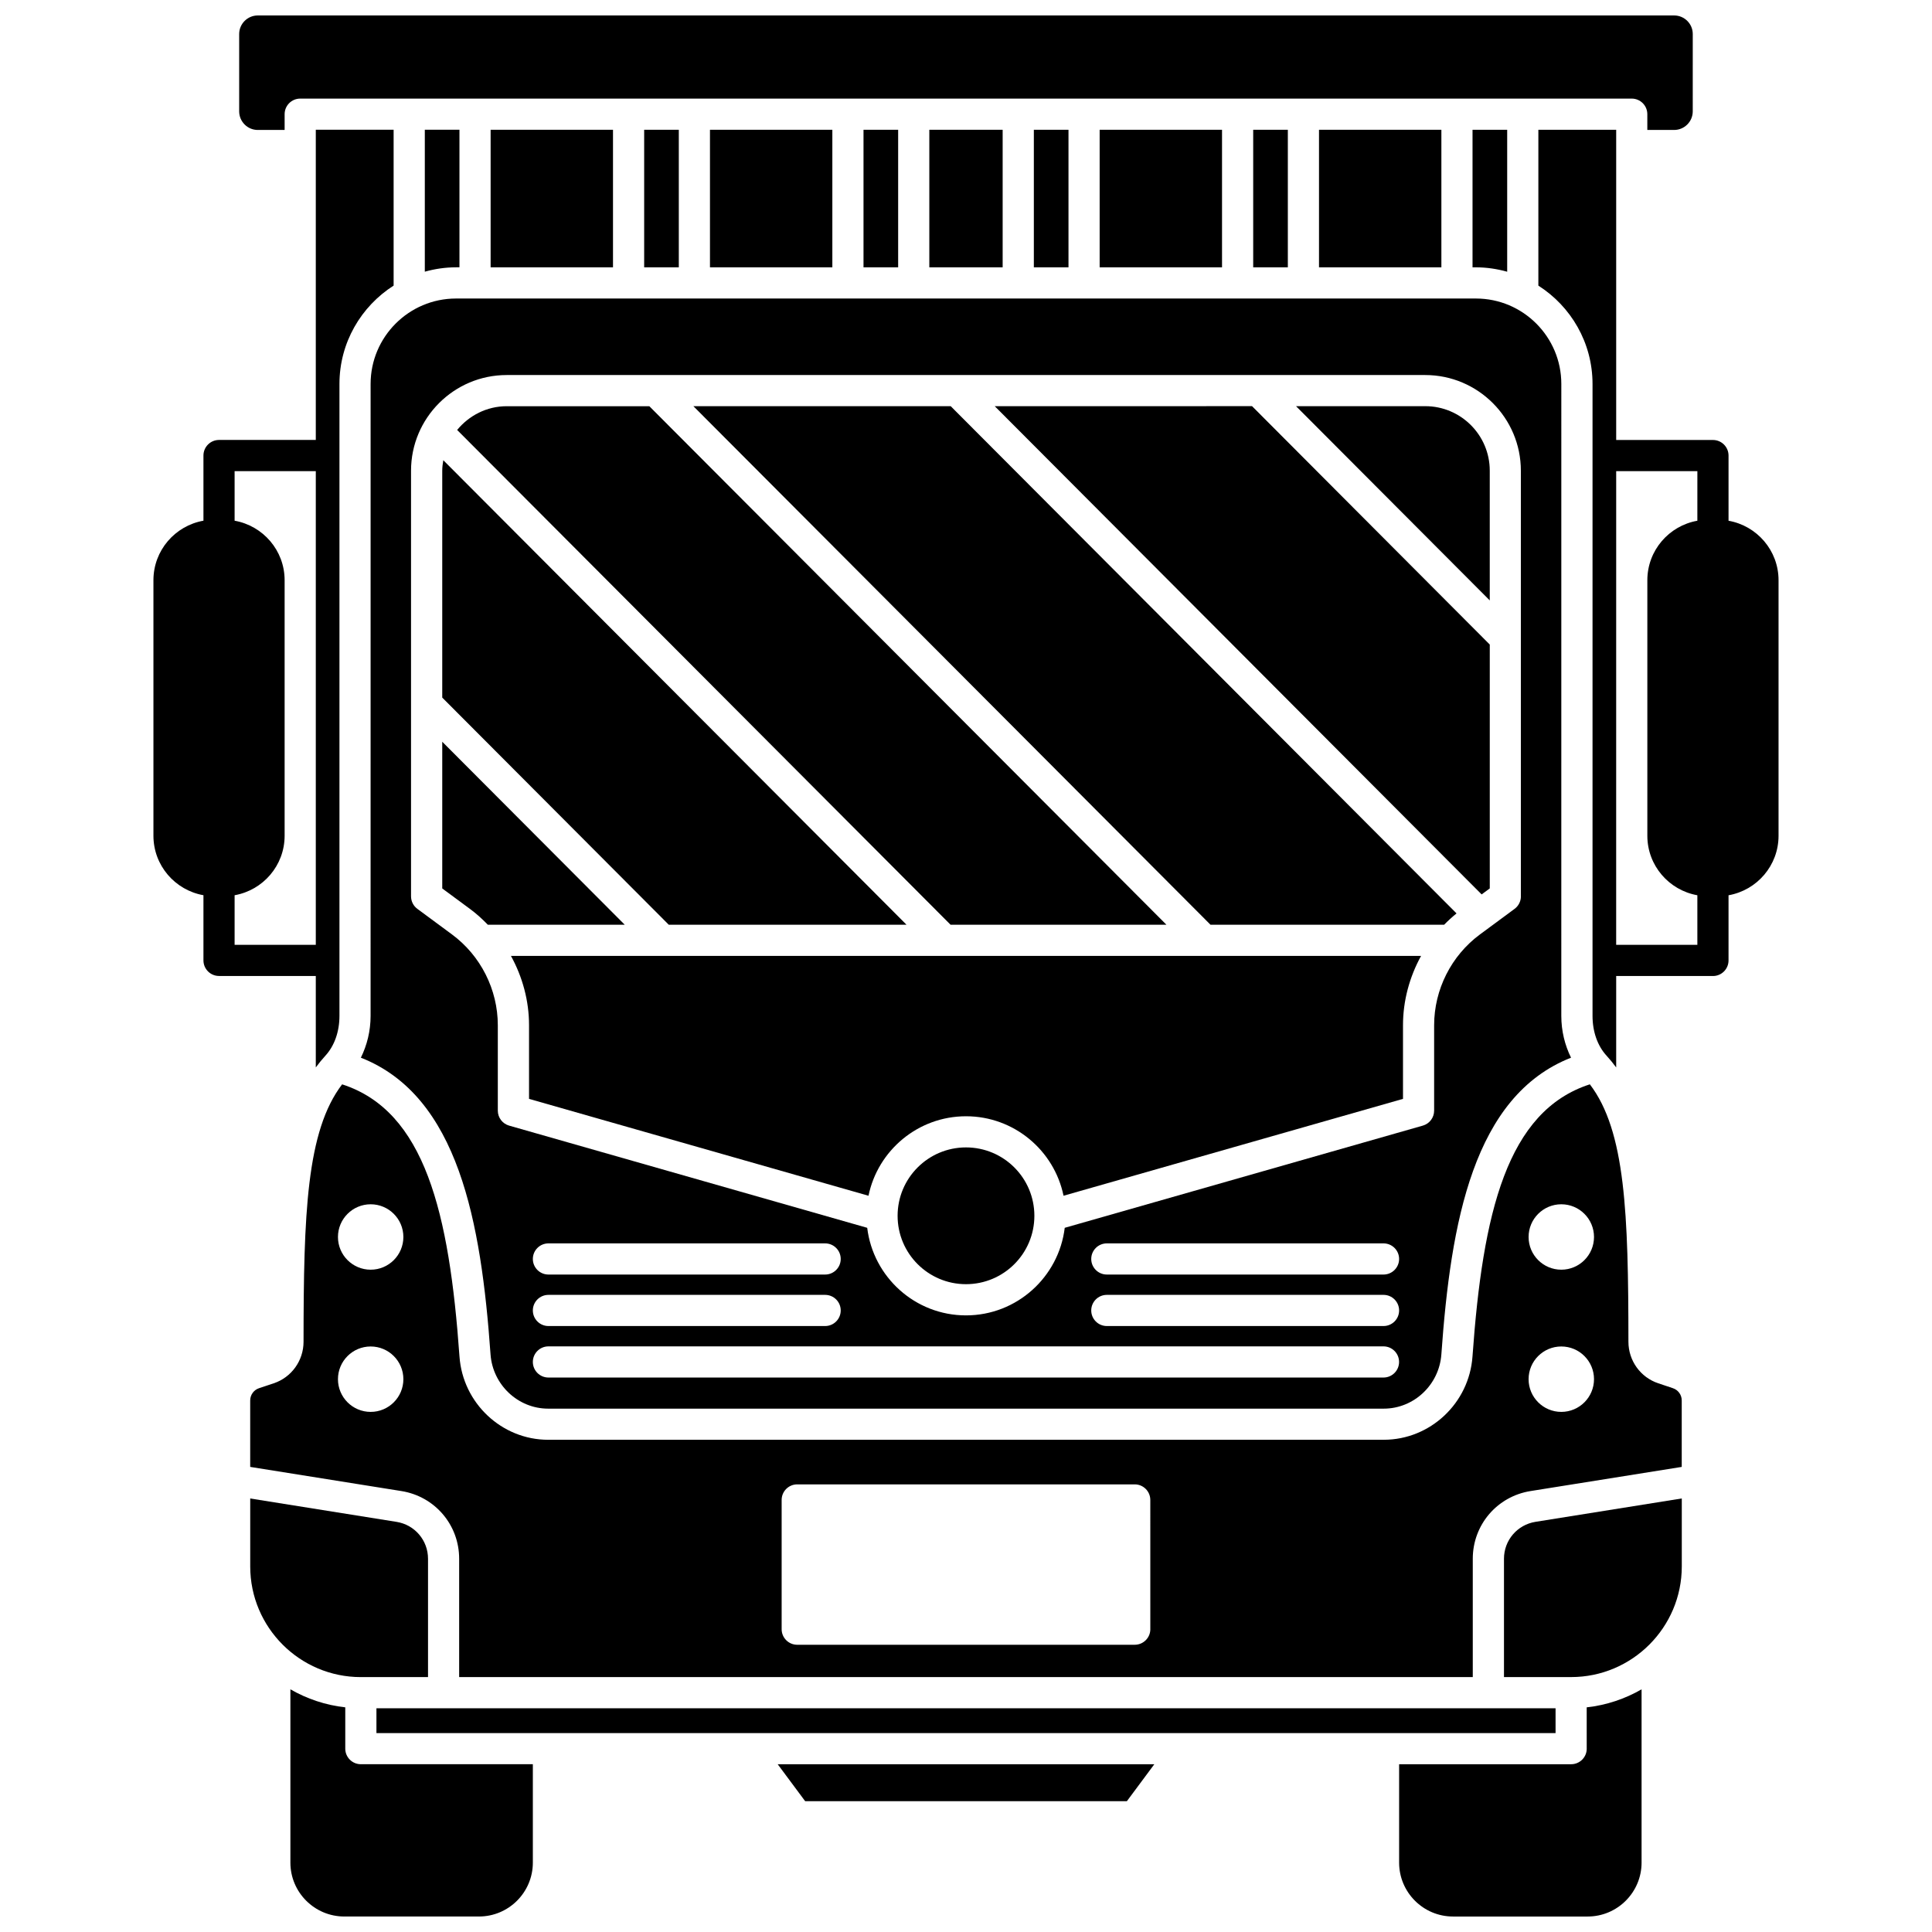
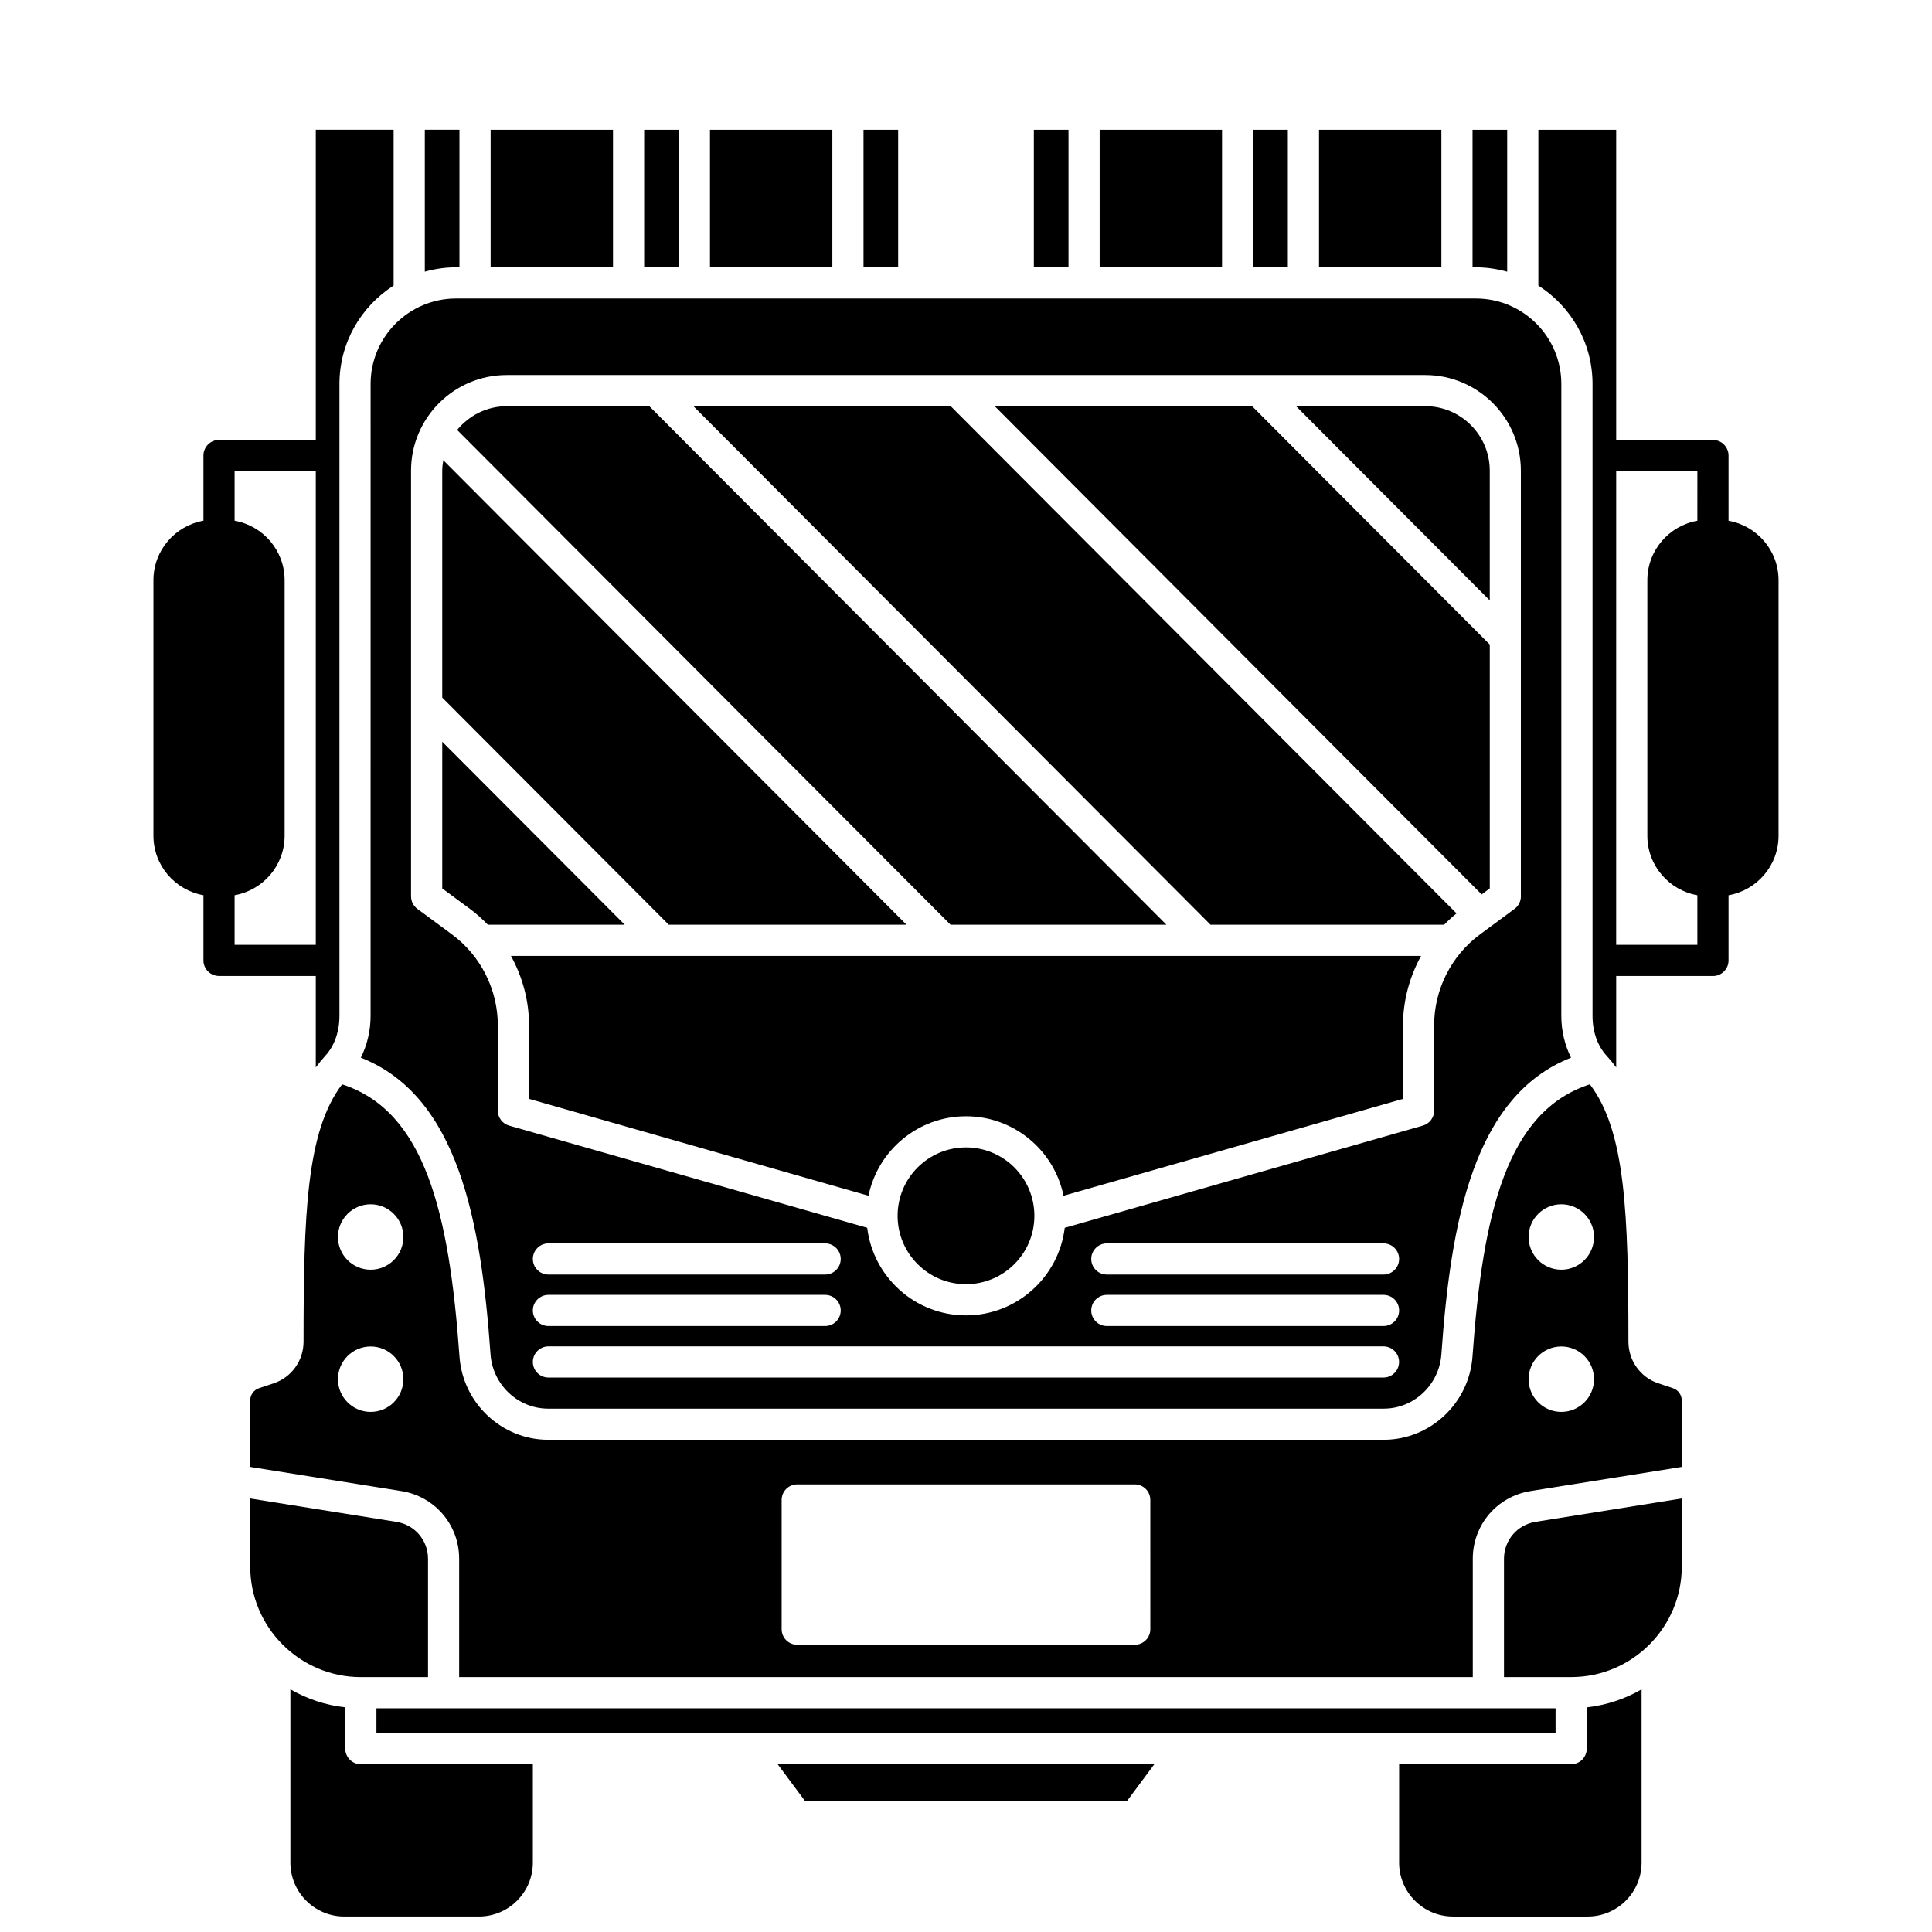
<svg xmlns="http://www.w3.org/2000/svg" width="800px" height="800px" version="1.1" viewBox="144 144 512 512">
  <defs>
    <clipPath id="c">
-       <path d="m207 148.09h386v30.906h-386z" />
-     </clipPath>
+       </clipPath>
    <clipPath id="b">
      <path d="m514 591h66v60.902h-66z" />
    </clipPath>
    <clipPath id="a">
      <path d="m220 591h66v60.902h-66z" />
    </clipPath>
  </defs>
  <path d="m384.24 389.07-122.76-123.11c-0.148 0.91-0.281 1.82-0.281 2.769v60.141l60.027 60.191h63.016z" />
  <path d="m261.2 340.57v38.879l7.5 5.539c1.66 1.227 3.16 2.617 4.586 4.082h36.281z" />
  <path d="m407.61 251.64 129.04 129.39 2.156-1.594v-64.621l-63.004-63.18z" />
  <path d="m327.75 251.64 137.04 137.42h61.926c1.027-1.059 2.121-2.051 3.281-2.996l-134.05-134.42z" />
  <path d="m453.12 389.07-137.04-137.42h-37.797c-5.312 0-10.004 2.488-13.137 6.293l130.76 131.12z" />
  <path d="m332.15 178.39h32.43v36.457h-32.43z" />
  <path d="m372.84 178.39h9.18v36.457h-9.18z" />
  <path d="m274.02 178.39h32.43v36.457h-32.43z" />
  <path d="m314.71 178.39h9.18v36.457h-9.18z" />
  <path d="m265.76 214.84v-36.457h-9.18v37.617c2.644-0.738 5.414-1.16 8.289-1.16z" />
  <path d="m418.12 466.2c0 10.008-8.117 18.121-18.125 18.121s-18.121-8.113-18.121-18.121 8.113-18.125 18.121-18.125 18.125 8.117 18.125 18.125" />
  <g clip-path="url(#c)">
    <path d="m212.32 178.44h7.109v-4.18c0-2.281 1.852-4.129 4.129-4.129h352.87c2.281 0 4.129 1.852 4.129 4.129v4.18h7.109c2.719 0 4.93-2.215 4.93-4.93l0.004-20.484c0.004-2.715-2.207-4.93-4.926-4.93h-375.36c-2.715 0-4.93 2.215-4.93 4.93v20.48c0 2.723 2.215 4.934 4.93 4.934z" />
  </g>
  <path d="m521.71 251.64h-34.25l51.34 51.477v-34.395c0-9.414-7.664-17.082-17.09-17.082z" />
  <path d="m284.2 415.7v19.512l89.961 25.672c2.469-12.008 13.117-21.062 25.844-21.062s23.375 9.059 25.844 21.062l89.961-25.672v-19.512c0-6.496 1.727-12.801 4.789-18.375h-241.19c3.066 5.578 4.793 11.879 4.793 18.375z" />
-   <path d="m390.28 178.39h19.434v36.457h-19.434z" />
  <g clip-path="url(#b)">
    <path d="m564.5 607.41c0 2.281-1.852 4.129-4.129 4.129h-45.59v26.074c0 7.879 6.41 14.285 14.285 14.285h35.684c7.875 0 14.285-6.41 14.285-14.285v-45.922c-4.379 2.519-9.289 4.195-14.543 4.773l0.004 10.945z" />
  </g>
  <path d="m542.57 557.09v31.352h17.801c16.164 0 29.32-13.156 29.32-29.32v-18.016l-38.77 6.195c-4.84 0.777-8.352 4.894-8.352 9.789z" />
  <g clip-path="url(#a)">
    <path d="m235.5 607.41v-10.949c-5.25-0.578-10.164-2.254-14.543-4.773v45.922c0 7.879 6.41 14.285 14.285 14.285h35.684c7.879 0 14.285-6.41 14.285-14.285v-26.074h-45.582c-2.277 0.004-4.129-1.844-4.129-4.125z" />
  </g>
  <path d="m357.38 621.34h85.25l7.281-9.801h-99.816z" />
  <path d="m243.76 596.71h312.48v6.578h-312.48z" />
  <path d="m257.43 588.45v-31.352c0-4.898-3.512-9.012-8.348-9.789l-38.77-6.195v18.016c0 16.164 13.156 29.32 29.32 29.32z" />
  <path d="m587.35 511.89-3.887-1.301c-4.734-1.578-7.91-6.004-7.914-11.008-0.02-33.848-0.766-55.848-10.223-68.223-21.945 7.086-28.395 33.988-31.102 72.133-0.875 12.375-11.207 22.062-23.508 22.062l-221.44 0.004c-12.305 0-22.633-9.695-23.508-22.062-2.707-38.141-9.156-65.047-31.102-72.133-9.457 12.375-10.203 34.375-10.223 68.223-0.004 5-3.184 9.43-7.914 11.008l-3.887 1.297c-1.395 0.465-2.336 1.773-2.336 3.246v17.609l40.07 6.402c8.867 1.418 15.305 8.961 15.305 17.941v31.352h268.62v-31.352c0-8.98 6.438-16.523 15.305-17.941l40.07-6.402v-17.609c0.008-1.473-0.934-2.777-2.332-3.246zm-345.12 6.277c-4.785 0-8.668-3.883-8.668-8.668s3.883-8.668 8.668-8.668 8.668 3.883 8.668 8.668-3.883 8.668-8.668 8.668zm0-37.684c-4.785 0-8.668-3.883-8.668-8.668s3.883-8.668 8.668-8.668 8.668 3.883 8.668 8.668-3.883 8.668-8.668 8.668zm206.62 95.266c0 2.281-1.852 4.129-4.129 4.129l-89.449 0.004c-2.281 0-4.129-1.852-4.129-4.129v-34.25c0-2.281 1.852-4.129 4.129-4.129h89.441c2.281 0 4.129 1.852 4.129 4.129l0.004 34.246zm108.91-57.582c-4.785 0-8.668-3.883-8.668-8.668s3.883-8.668 8.668-8.668 8.668 3.883 8.668 8.668-3.883 8.668-8.668 8.668zm0-37.684c-4.785 0-8.668-3.883-8.668-8.668s3.883-8.668 8.668-8.668 8.668 3.883 8.668 8.668-3.883 8.668-8.668 8.668z" />
  <path d="m543.42 216.01v-37.621h-9.184v36.457h0.891c2.875 0 5.648 0.426 8.293 1.164z" />
  <path d="m476.11 178.39h9.18v36.457h-9.18z" />
  <path d="m417.98 178.39h9.18v36.457h-9.18z" />
  <path d="m493.55 178.39h32.43v36.457h-32.43z" />
  <path d="m435.42 178.39h32.43v36.457h-32.43z" />
  <path d="m535.13 223.11h-270.27c-12.484 0-22.645 10.156-22.645 22.645l-0.004 167.46c0 4.023-0.949 7.773-2.578 11.082 25.875 10.164 31.879 43.613 34.363 78.617 0.574 8.07 7.281 14.391 15.27 14.391h221.44c7.992 0 14.699-6.32 15.27-14.391 2.481-35.004 8.492-68.453 34.363-78.617-1.629-3.305-2.578-7.055-2.578-11.082l0.004-167.46c0.008-12.484-10.148-22.645-22.637-22.645zm-24.48 285.95h-221.31c-2.281 0-4.129-1.852-4.129-4.129 0-2.281 1.852-4.129 4.129-4.129h221.3c2.281 0 4.129 1.852 4.129 4.129 0.004 2.277-1.848 4.129-4.125 4.129zm-221.31-21.906h73.332c2.281 0 4.129 1.852 4.129 4.129 0 2.281-1.852 4.129-4.129 4.129h-73.332c-2.281 0-4.129-1.852-4.129-4.129 0-2.281 1.852-4.129 4.129-4.129zm-4.129-9.516c0-2.281 1.852-4.129 4.129-4.129h73.332c2.281 0 4.129 1.852 4.129 4.129 0 2.281-1.852 4.129-4.129 4.129h-73.332c-2.277 0-4.129-1.852-4.129-4.129zm225.44 17.773h-73.332c-2.281 0-4.129-1.852-4.129-4.129 0-2.281 1.852-4.129 4.129-4.129h73.332c2.281 0 4.129 1.852 4.129 4.129 0 2.281-1.852 4.129-4.129 4.129zm0-13.645h-73.332c-2.281 0-4.129-1.852-4.129-4.129 0-2.281 1.852-4.129 4.129-4.129h73.332c2.281 0 4.129 1.852 4.129 4.129 0 2.277-1.852 4.129-4.129 4.129zm36.406-100.23c0 1.309-0.625 2.543-1.676 3.32l-9.176 6.777c-7.606 5.617-12.145 14.617-12.145 24.074v22.625c0 1.848-1.223 3.465-3 3.969l-94.895 27.082c-1.578 13.051-12.703 23.207-26.172 23.207s-24.594-10.156-26.172-23.207l-94.895-27.082c-1.777-0.508-3-2.129-3-3.969v-22.625c0-9.457-4.539-18.453-12.145-24.074l-9.176-6.777c-1.055-0.777-1.676-2.012-1.676-3.32v-112.8c0-13.977 11.371-25.348 25.348-25.348h243.42c13.977 0 25.348 11.371 25.348 25.348v112.8z" />
  <path d="m227.69 426.88c0.789-1.074 1.625-2.106 2.523-3.086 2.41-2.617 3.746-6.379 3.746-10.586v-167.46c0-10.949 5.742-20.562 14.355-26.059v-41.305h-20.625v82.207h-25.645c-2.281 0-4.129 1.852-4.129 4.129v17.27c-7.527 1.336-13.254 7.871-13.254 15.777v67.699c0 7.91 5.731 14.441 13.254 15.777v17.27c0 2.281 1.852 4.129 4.129 4.129h25.645zm-21.516-32.492v-13.141c7.523-1.328 13.254-7.867 13.254-15.777v-67.699c0-7.91-5.731-14.441-13.254-15.777v-13.137h21.516v125.53z" />
  <path d="m602.08 282v-17.27c0-2.281-1.852-4.129-4.129-4.129h-25.645v-82.211h-20.625v41.305c8.617 5.488 14.355 15.109 14.355 26.059v167.46c0 4.203 1.328 7.965 3.746 10.586 0.898 0.98 1.734 2.016 2.523 3.086v-24.23h25.645c2.281 0 4.129-1.852 4.129-4.129v-17.27c7.523-1.328 13.254-7.867 13.254-15.777v-67.703c0-7.906-5.731-14.441-13.254-15.773zm-8.262 0c-7.523 1.328-13.254 7.867-13.254 15.777v67.699c0 7.91 5.731 14.441 13.254 15.777v13.141h-21.516v-28.914l0.004-67.707v-28.914h21.516z" />
</svg>